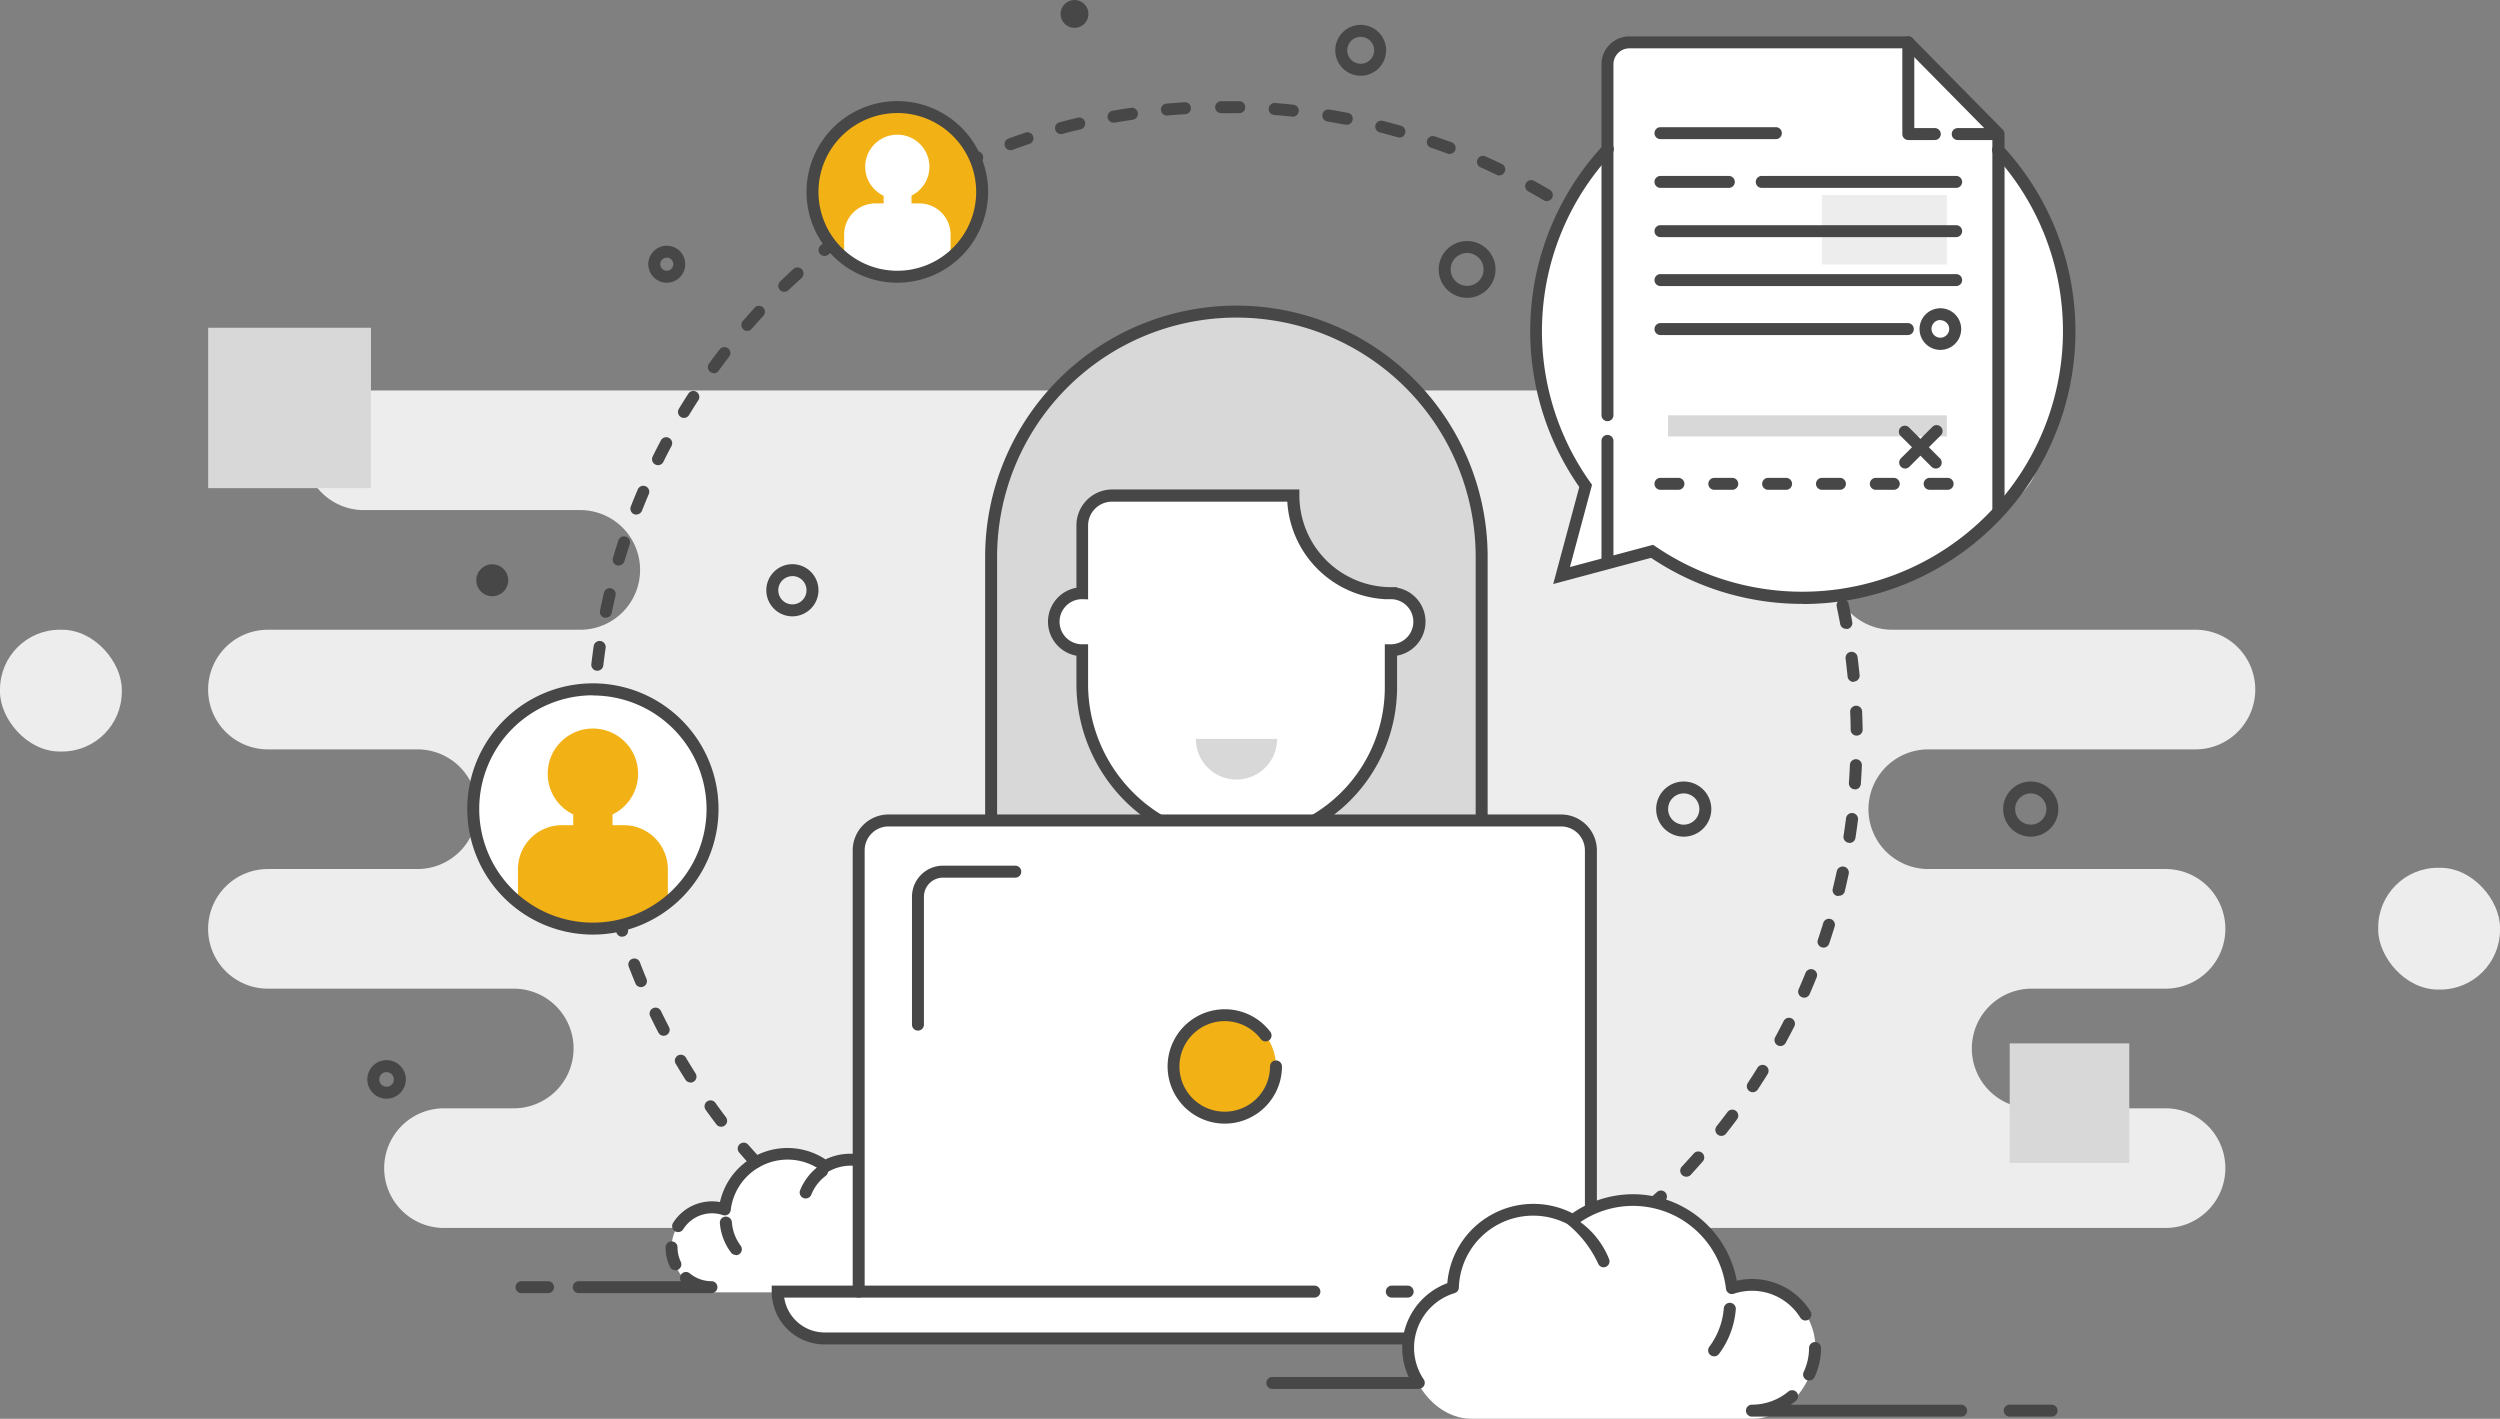
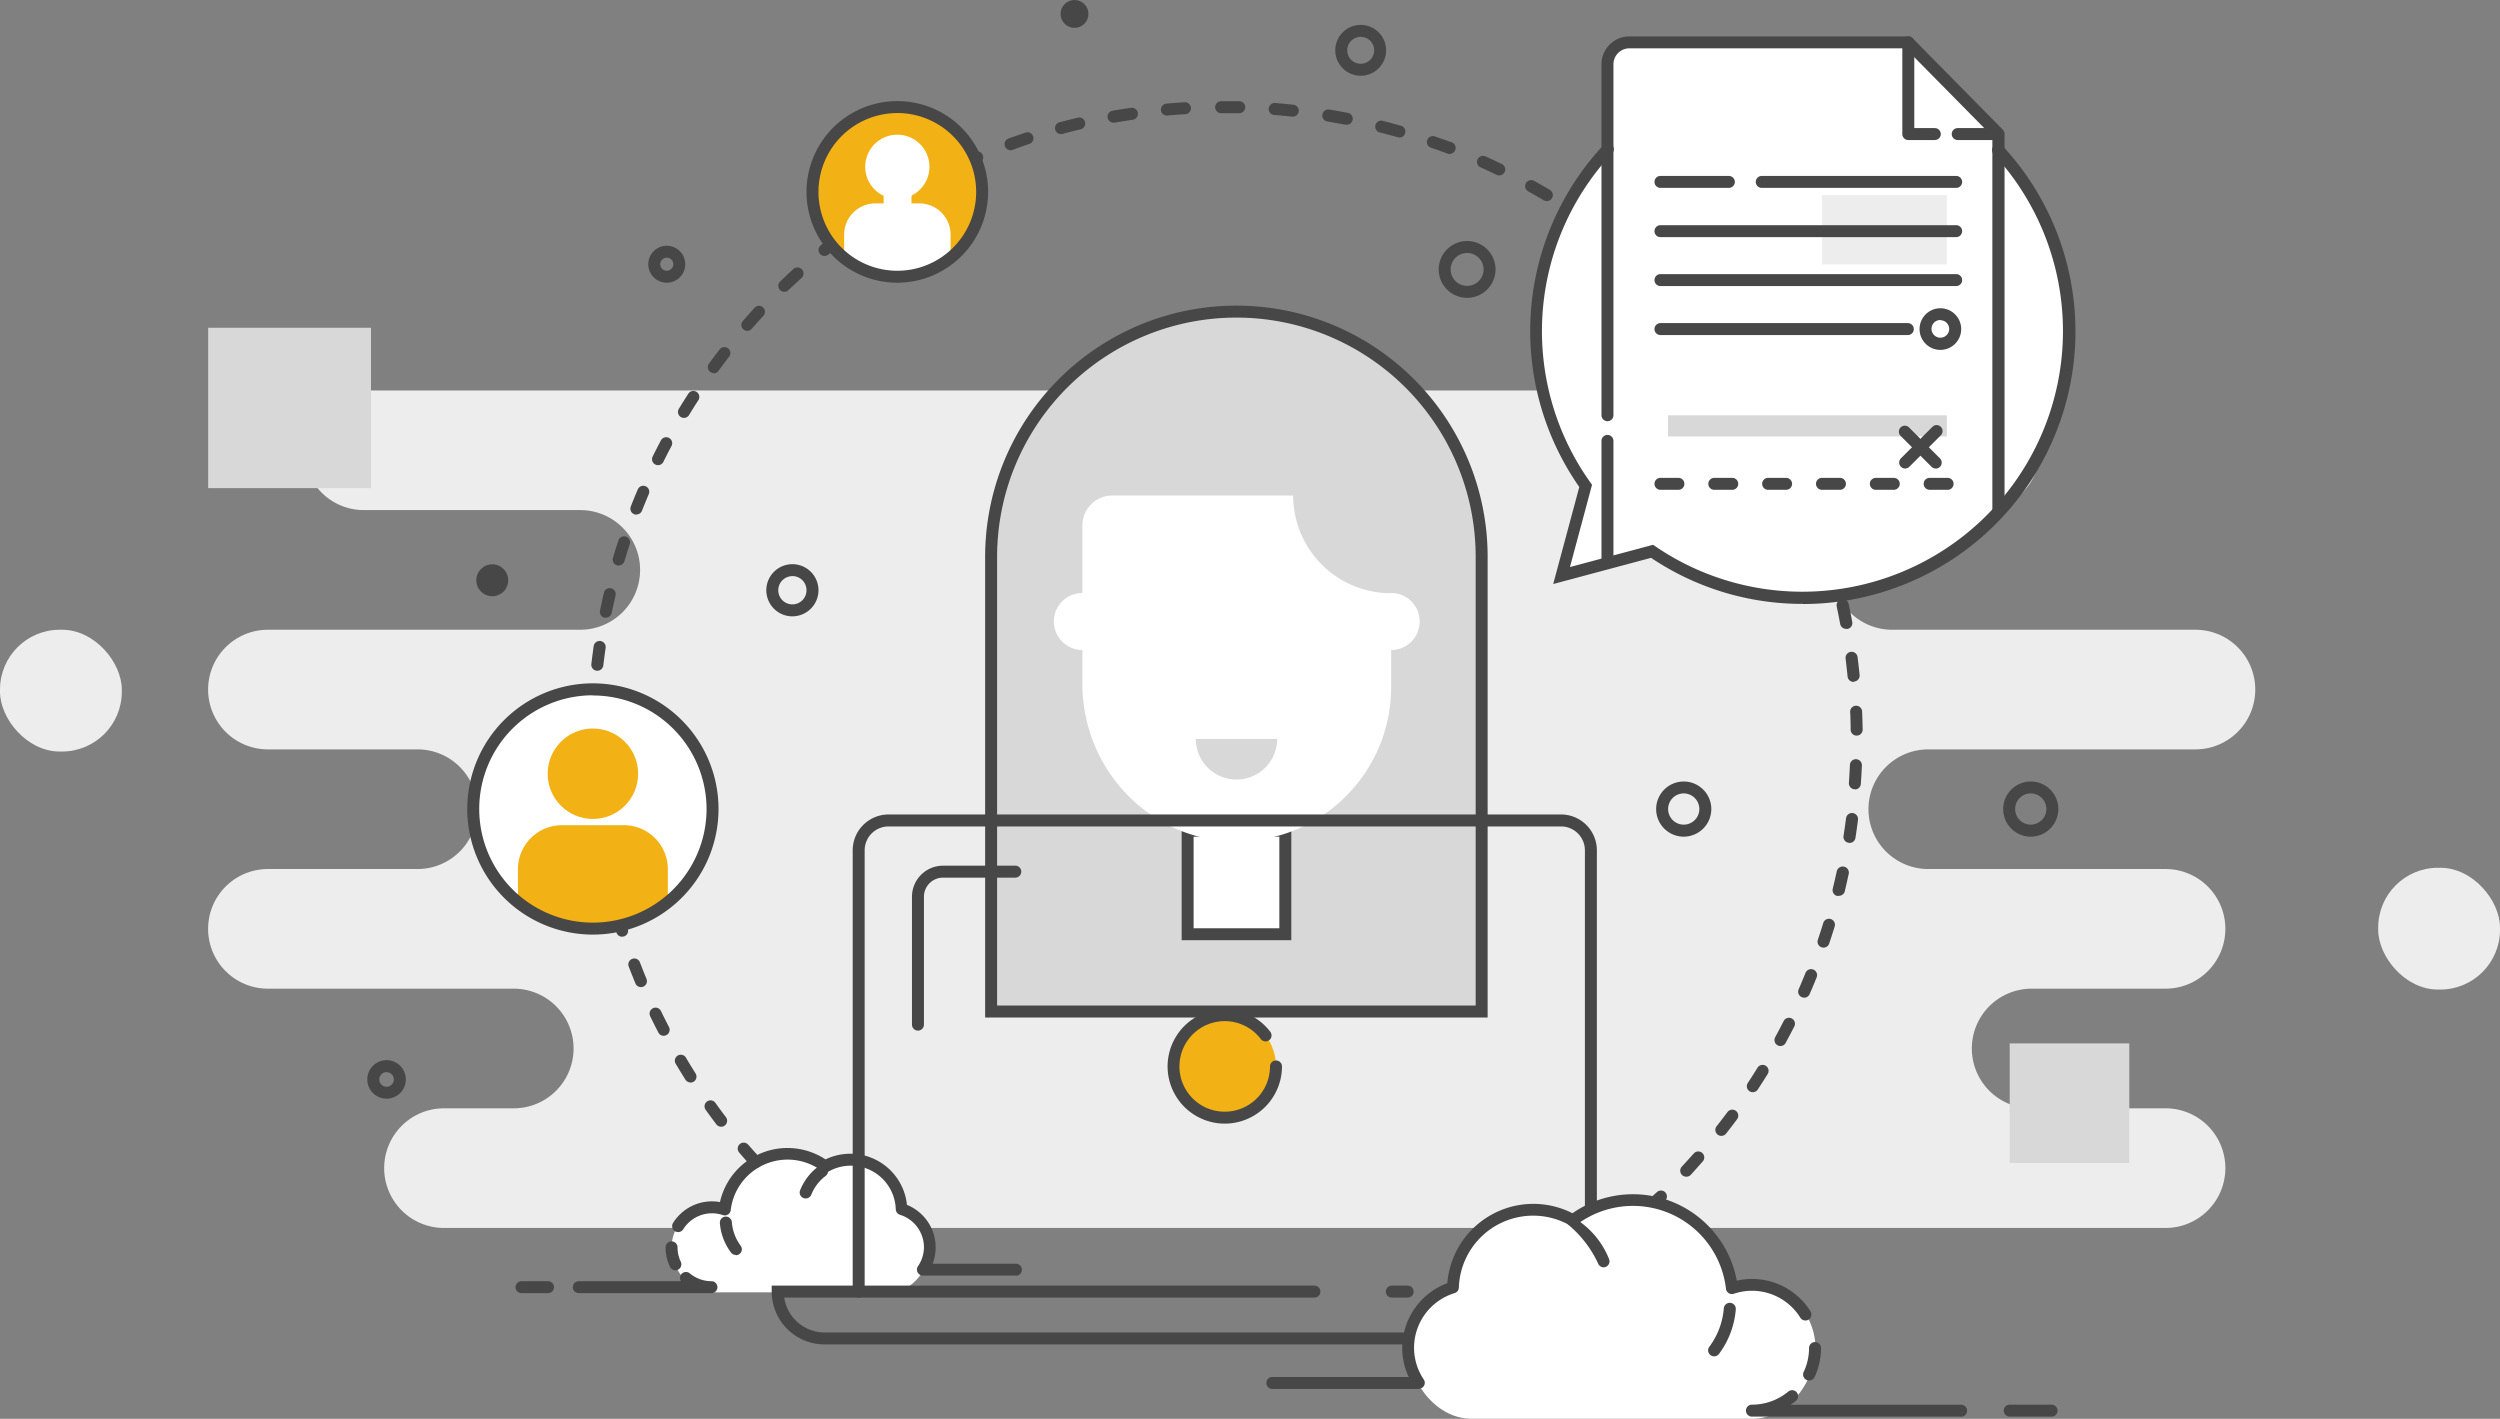
<svg xmlns="http://www.w3.org/2000/svg" viewBox="0 0 417.91 237.17">
  <rect x="0" y="0" width="417.91" height="237.17" fill="#808080" stroke="none" />
  <defs>
    <style>.cls-1{fill:none;}.cls-2{fill:#ededed;}.cls-3{fill:#d8d8d8;}.cls-4{fill:#fff;}.cls-5{fill:#474747;}.cls-6{fill:#f2b115;}.cls-7{clip-path:url(#clip-path);}.cls-8{clip-path:url(#clip-path-2);}.cls-9{clip-path:url(#clip-path-3);}</style>
    <clipPath id="clip-path" transform="translate(0 -30.59)">
      <path class="cls-1" d="M256.81,0V86a44.35,44.35,0,0,0,8.28,25.86l-4,15,15.13-4.05A44.56,44.56,0,0,0,345.94,86V0Z" />
    </clipPath>
    <clipPath id="clip-path-2" transform="translate(0 -30.59)">
      <circle class="cls-1" cx="99.11" cy="165.84" r="19.99" />
    </clipPath>
    <clipPath id="clip-path-3" transform="translate(0 -30.59)">
      <circle class="cls-1" cx="150" cy="62.66" r="14.18" />
    </clipPath>
  </defs>
  <title>img2</title>
  <g id="Слой_2" data-name="Слой 2">
    <g id="Layer_2" data-name="Layer 2">
      <path class="cls-2" d="M60.83,115.86H97a10,10,0,0,1,10,10h0a10,10,0,0,1-10,10H44.79a10,10,0,0,0-10,10h0a10,10,0,0,0,10,10h25a10,10,0,0,1,10,10h0a10,10,0,0,1-10,10h-25a10,10,0,0,0-10,10h0a10,10,0,0,0,10,10H85.88a10,10,0,0,1,10,10h0a10,10,0,0,1-10,10H74.22a10,10,0,0,0-10,10h0a10,10,0,0,0,10,10H362a10,10,0,0,0,10-10h0a10,10,0,0,0-10-10H339.62a10,10,0,0,1-10-10h0a10,10,0,0,1,10-10H362a10,10,0,0,0,10-10h0a10,10,0,0,0-10-10H322.34a10,10,0,0,1-10-10h0a10,10,0,0,1,10-10H367a10,10,0,0,0,10-10h0a10,10,0,0,0-10-10H316.3a10,10,0,0,1-10-10h0a10,10,0,0,1,10-10H331a10,10,0,0,0,10-10h0a10,10,0,0,0-10-10H60.83a10,10,0,0,0-10,10h0A10,10,0,0,0,60.83,115.86Z" transform="translate(0 -30.59)" />
      <rect class="cls-2" y="105.27" width="20.36" height="20.36" rx="9.99" ry="9.99" />
      <rect class="cls-2" x="397.55" y="145.06" width="20.36" height="20.36" rx="9.99" ry="9.99" />
      <rect class="cls-3" x="335.95" y="174.42" width="19.99" height="19.99" />
      <rect class="cls-3" x="87.22" y="130.93" width="19.99" height="19.99" />
      <rect class="cls-3" x="299.66" y="52.45" width="27.21" height="26.81" />
      <rect class="cls-3" x="34.8" y="54.79" width="27.21" height="26.81" />
      <path class="cls-4" d="M118.94,232.43a6.66,6.66,0,0,1,2.14.35,10.57,10.57,0,0,1,16.86-7.21,8.52,8.52,0,0,1,12.72,7.13,6.67,6.67,0,0,1,4.76,6.39c0,3.68-3,7.53-6.67,7.53H118.94c-3.68,0-6.67-3.84-6.67-7.53A6.67,6.67,0,0,1,118.94,232.43Z" transform="translate(0 -30.59)" />
      <path class="cls-5" d="M118.94,246.76H96.75a1,1,0,0,1,0-2h17.08a1,1,0,0,1,1.48-1.31,5.67,5.67,0,0,0,3.62,1.31,1,1,0,0,1,0,2Z" transform="translate(0 -30.59)" />
      <path class="cls-5" d="M169.83,243.82H154.28a1,1,0,0,1-.83-1.56,5.64,5.64,0,0,0,1-3.17,5.7,5.7,0,0,0-4-5.43,1,1,0,0,1-.71-.93,7.52,7.52,0,0,0-11.23-6.3,1,1,0,0,1-1.1-.07,9.57,9.57,0,0,0-15.26,6.52,1,1,0,0,1-1.31.83,5.67,5.67,0,0,0-6.63,2.37,1,1,0,1,1-1.7-1.06,7.67,7.67,0,0,1,7.84-3.49A11.57,11.57,0,0,1,138,224.4,9.52,9.52,0,0,1,151.61,232a7.68,7.68,0,0,1,4.3,9.84h13.91a1,1,0,0,1,0,2Z" transform="translate(0 -30.59)" />
      <path class="cls-5" d="M112.9,242.93a1,1,0,0,1-.91-.57,7.6,7.6,0,0,1-.73-3.26,1,1,0,1,1,2,0,5.62,5.62,0,0,0,.54,2.41,1,1,0,0,1-.9,1.43Z" transform="translate(0 -30.59)" />
      <path class="cls-5" d="M134.68,230.93a1,1,0,0,1-.93-1.37,9.31,9.31,0,0,1,3.07-4,1,1,0,0,1,1.2,1.6,7.32,7.32,0,0,0-2.41,3.16A1,1,0,0,1,134.68,230.93Z" transform="translate(0 -30.59)" />
      <path class="cls-5" d="M123,240.37a1,1,0,0,1-.83-.44,9.39,9.39,0,0,1-1.83-4.85,1,1,0,0,1,2-.22,7.48,7.48,0,0,0,1.5,4,1,1,0,0,1-.83,1.56Z" transform="translate(0 -30.59)" />
      <path class="cls-5" d="M91.61,246.76H87.18a1,1,0,0,1,0-2h4.43a1,1,0,0,1,0,2Z" transform="translate(0 -30.59)" />
      <path class="cls-5" d="M276.53,232.61a1,1,0,0,1-.68-1.73l1.11-1a1,1,0,0,1,1.38,1.45l-1.13,1.07A1,1,0,0,1,276.53,232.61Zm5.34-5.32a1,1,0,0,1-.73-1.68q1-1.09,2-2.2a1,1,0,0,1,1.5,1.33q-1,1.13-2,2.24A1,1,0,0,1,281.87,227.29ZM126.3,225.86a1,1,0,0,1-.74-.33q-1-1.12-2-2.28a1,1,0,1,1,1.52-1.3q1,1.13,2,2.23a1,1,0,0,1-.74,1.67Zm161.44-5.39a1,1,0,0,1-.78-1.62q.92-1.17,1.81-2.36a1,1,0,1,1,1.61,1.19q-.9,1.22-1.84,2.4A1,1,0,0,1,287.74,220.47Zm-167.18-1.53a1,1,0,0,1-.8-.39q-.92-1.21-1.8-2.44a1,1,0,1,1,1.63-1.16q.86,1.21,1.76,2.39a1,1,0,0,1-.8,1.6ZM293,213.17a1,1,0,0,1-.83-1.55q.82-1.24,1.6-2.51a1,1,0,1,1,1.7,1.05q-.8,1.29-1.63,2.55A1,1,0,0,1,293,213.17Zm-177.57-1.63a1,1,0,0,1-.85-.47q-.81-1.28-1.58-2.58a1,1,0,1,1,1.72-1q.76,1.28,1.55,2.53a1,1,0,0,1-.84,1.54Zm182.2-6.09a1,1,0,0,1-.88-1.48q.71-1.31,1.38-2.63a1,1,0,1,1,1.78.9q-.69,1.35-1.41,2.68A1,1,0,0,1,297.63,205.45Zm-186.68-1.71a1,1,0,0,1-.89-.54q-.7-1.34-1.36-2.71a1,1,0,1,1,1.8-.87q.65,1.34,1.33,2.65a1,1,0,0,1-.89,1.46Zm190.64-6.38a1,1,0,0,1-.92-1.4q.59-1.36,1.15-2.74a1,1,0,0,1,1.86.75q-.57,1.41-1.17,2.79A1,1,0,0,1,301.58,197.37ZM107.14,195.6a1,1,0,0,1-.92-.62q-.58-1.4-1.12-2.81a1,1,0,1,1,1.87-.71q.53,1.39,1.1,2.76a1,1,0,0,1-.92,1.38ZM304.83,189a1,1,0,0,1-.95-1.32q.48-1.41.91-2.83a1,1,0,0,1,1.91.59q-.45,1.45-.93,2.89A1,1,0,0,1,304.83,189Zm-200.78-1.82a1,1,0,0,1-1-.7q-.46-1.44-.88-2.9a1,1,0,0,1,1.92-.55q.41,1.43.86,2.84a1,1,0,0,1-.65,1.26A1,1,0,0,1,104.05,187.15Zm203.29-6.82-.24,0a1,1,0,0,1-.73-1.21q.35-1.44.67-2.9a1,1,0,0,1,2,.42q-.32,1.48-.68,3A1,1,0,0,1,307.35,180.33ZM101.7,178.47a1,1,0,0,1-1-.78q-.33-1.47-.62-3a1,1,0,1,1,2-.39q.29,1.46.61,2.9a1,1,0,0,1-.76,1.2Zm207.41-7H309a1,1,0,0,1-.83-1.14q.23-1.47.42-2.95a1,1,0,0,1,2,.25q-.19,1.51-.42,3A1,1,0,0,1,309.11,171.5Zm-209-1.87a1,1,0,0,1-1-.86q-.21-1.49-.37-3a1,1,0,1,1,2-.22q.16,1.48.36,2.94a1,1,0,0,1-.85,1.13Zm210-7.07H310a1,1,0,0,1-.93-1.07q.1-1.48.17-3a1,1,0,1,1,2,.08q-.06,1.52-.17,3A1,1,0,0,1,310.12,162.56ZM99.25,160.68a1,1,0,0,1-1-.95q-.08-1.51-.11-3a1,1,0,0,1,1-1,1,1,0,0,1,1,1q0,1.49.11,3a1,1,0,0,1-.95,1.05Zm211.11-7.12a1,1,0,0,1-1-1q0-1.49-.08-3a1,1,0,0,1,1-1,1,1,0,0,1,1,1q.06,1.5.09,3a1,1,0,0,1-1,1Zm-211.2-1.88h0a1,1,0,0,1-1-1q0-1.52.14-3a1,1,0,1,1,2,.12q-.09,1.48-.14,3A1,1,0,0,1,99.16,151.68Zm210.69-7.1a1,1,0,0,1-1-.9q-.15-1.48-.33-3a1,1,0,0,1,2-.25q.19,1.5.34,3a1,1,0,0,1-.9,1.09Zm-210-1.87h-.12a1,1,0,0,1-.88-1.11q.18-1.51.39-3a1,1,0,1,1,2,.29q-.21,1.47-.39,2.94A1,1,0,0,1,99.83,142.71Zm208.76-7a1,1,0,0,1-1-.82q-.27-1.46-.58-2.91a1,1,0,1,1,2-.42q.32,1.48.6,3a1,1,0,0,1-.8,1.17Zm-207.33-1.85-.2,0a1,1,0,0,1-.78-1.18q.3-1.49.65-3a1,1,0,0,1,1.95.46q-.34,1.44-.64,2.9A1,1,0,0,1,101.25,133.83Zm205.31-6.91a1,1,0,0,1-1-.73q-.4-1.43-.83-2.85a1,1,0,1,1,1.91-.59q.44,1.44.85,2.91a1,1,0,0,1-.7,1.23A1,1,0,0,1,306.57,126.92Zm-203.13-1.81a1,1,0,0,1-1-1.28q.43-1.45.9-2.89a1,1,0,1,1,1.9.62q-.46,1.41-.88,2.84A1,1,0,0,1,103.43,125.11Zm200.37-6.75a1,1,0,0,1-.94-.65q-.52-1.4-1.07-2.77a1,1,0,1,1,1.85-.75q.57,1.4,1.09,2.82a1,1,0,0,1-.94,1.35Zm-197.45-1.77a1,1,0,0,1-.93-1.37q.55-1.42,1.15-2.81a1,1,0,1,1,1.84.78q-.58,1.37-1.13,2.76A1,1,0,0,1,106.35,116.59Zm194-6.51a1,1,0,0,1-.91-.57q-.63-1.34-1.3-2.66a1,1,0,1,1,1.78-.9q.68,1.34,1.33,2.71a1,1,0,0,1-.9,1.43ZM110,108.35a1,1,0,0,1-.9-1.44q.67-1.36,1.38-2.7a1,1,0,1,1,1.77.94q-.7,1.31-1.36,2.65A1,1,0,0,1,110,108.35Zm186.14-6.22a1,1,0,0,1-.87-.5q-.74-1.28-1.52-2.54a1,1,0,1,1,1.7-1.05q.8,1.28,1.56,2.59a1,1,0,0,1-.86,1.5Zm-181.81-1.68a1,1,0,0,1-.85-1.52q.79-1.3,1.61-2.57a1,1,0,0,1,1.68,1.08q-.81,1.25-1.58,2.52A1,1,0,0,1,114.33,100.45Zm177-5.89a1,1,0,0,1-.82-.43q-.85-1.22-1.74-2.41a1,1,0,0,1,1.61-1.19q.9,1.21,1.77,2.45a1,1,0,0,1-.82,1.57Zm-172-1.6a1,1,0,0,1-.81-1.59q.89-1.23,1.82-2.42a1,1,0,0,1,1.58,1.22q-.91,1.18-1.79,2.38A1,1,0,0,1,119.32,93Zm166.51-5.53a1,1,0,0,1-.77-.36q-1-1.14-1.94-2.25a1,1,0,1,1,1.5-1.33q1,1.13,2,2.29a1,1,0,0,1-.77,1.64ZM124.93,85.91a1,1,0,0,1-.75-1.66q1-1.14,2-2.26a1,1,0,0,1,1.47,1.35q-1,1.09-2,2.22A1,1,0,0,1,124.93,85.91Zm154.85-5.14a1,1,0,0,1-.71-.3q-1-1.06-2.12-2.08a1,1,0,0,1,1.38-1.45q1.1,1,2.16,2.12a1,1,0,0,1-.71,1.7Zm-148.67-1.4a1,1,0,0,1-.7-1.72q1.09-1.05,2.2-2.08A1,1,0,0,1,134,77.05q-1.09,1-2.16,2A1,1,0,0,1,131.11,79.37Zm142.08-4.72a1,1,0,0,1-.65-.24q-1.13-1-2.29-1.9A1,1,0,1,1,271.5,71q1.18.95,2.33,1.93a1,1,0,0,1-.65,1.76ZM137.82,73.38a1,1,0,0,1-.63-1.77q1.17-1,2.37-1.88a1,1,0,0,1,1.22,1.58q-1.17.91-2.32,1.85A1,1,0,0,1,137.82,73.38Zm128.27-4.27a1,1,0,0,1-.58-.19q-1.21-.87-2.44-1.7a1,1,0,1,1,1.12-1.66q1.26.85,2.49,1.73a1,1,0,0,1-.58,1.81ZM145,68a1,1,0,0,1-.57-1.82q1.25-.86,2.52-1.68A1,1,0,1,1,148,66.16q-1.25.81-2.47,1.65A1,1,0,0,1,145,68ZM258.55,64.2a1,1,0,0,1-.51-.14q-1.28-.76-2.58-1.48a1,1,0,0,1,1-1.75q1.33.74,2.63,1.51a1,1,0,0,1-.51,1.86Zm-105.93-1a1,1,0,0,1-.5-1.87q1.31-.75,2.65-1.46a1,1,0,0,1,.94,1.77q-1.31.7-2.6,1.43A1,1,0,0,1,152.62,63.22Zm98-3.28a1,1,0,0,1-.43-.1q-1.34-.65-2.7-1.26a1,1,0,0,1,.82-1.83q1.39.62,2.75,1.28a1,1,0,0,1-.44,1.9Zm-90-.82a1,1,0,0,1-.42-1.91q1.37-.63,2.76-1.22a1,1,0,0,1,.79,1.84q-1.36.58-2.71,1.2A1,1,0,0,1,160.61,59.12Zm81.73-2.75a1,1,0,0,1-.36-.07q-1.39-.53-2.8-1a1,1,0,1,1,.66-1.89q1.44.5,2.85,1a1,1,0,0,1-.36,1.93Zm-73.43-.66a1,1,0,0,1-.34-1.94q1.42-.51,2.86-1a1,1,0,0,1,.63,1.9q-1.41.47-2.81,1A1,1,0,0,1,168.91,55.71Zm64.88-2.19a1,1,0,0,1-.28,0q-1.43-.41-2.87-.77a1,1,0,0,1,.49-1.94q1.47.37,2.92.79a1,1,0,0,1-.27,2Zm-56.3-.5a1,1,0,0,1-.26-2q1.46-.39,2.94-.74a1,1,0,1,1,.46,1.95q-1.45.34-2.88.72A1,1,0,0,1,177.49,53ZM225,51.43l-.19,0q-1.46-.28-2.92-.53a1,1,0,0,1,.33-2q1.5.25,3,.54a1,1,0,0,1-.19,2Zm-38.77-.34a1,1,0,0,1-.17-2q1.49-.26,3-.48a1,1,0,1,1,.29,2q-1.47.22-2.93.47Zm29.88-1H216q-1.48-.16-3-.28a1,1,0,1,1,.16-2q1.51.12,3,.28a1,1,0,0,1-.11,2Zm-21-.18a1,1,0,0,1-.09-2q1.5-.13,3-.23a1,1,0,1,1,.12,2q-1.49.09-3,.22Zm12-.4h0l-2.42,0h-.56a1,1,0,0,1,0-2h.57l2.46,0a1,1,0,0,1,0,2Z" transform="translate(0 -30.59)" />
      <path class="cls-3" d="M206.69,52.06h0a41,41,0,0,1,41,41v76a0,0,0,0,1,0,0h-82a0,0,0,0,1,0,0V93a41,41,0,0,1,41-41Z" />
      <path class="cls-5" d="M248.68,200.68h-84v-77a42,42,0,0,1,84,0Zm-82-2h80v-75a40,40,0,0,0-80,0Z" transform="translate(0 -30.59)" />
      <rect class="cls-4" x="198.53" y="138.86" width="16.33" height="17.31" />
      <path class="cls-5" d="M215.86,187.76H197.53V168.45h18.33Zm-16.33-2h14.33V170.45H199.53Z" transform="translate(0 -30.59)" />
      <path class="cls-4" d="M232.5,129.75h0a16.33,16.33,0,0,1-16.33-16.33H185.94a5,5,0,0,0-5,5v11.29a4.77,4.77,0,0,0,0,9.54v5.66c0,14.06,11,25.94,25.08,26.33a25.8,25.8,0,0,0,26.53-25.79v-6.2a4.77,4.77,0,1,0,0-9.54Z" transform="translate(0 -30.59)" />
-       <path class="cls-5" d="M206.7,172.28h-.76c-14.36-.39-26-12.65-26-27.33V140.2a5.77,5.77,0,0,1,0-11.36V118.41a6,6,0,0,1,6-6h31.27v1a15.34,15.34,0,0,0,15.33,15.33h1v.09a5.77,5.77,0,0,1,0,11.36v5.28a26.8,26.8,0,0,1-26.79,26.8Zm-25.81-41.53a3.77,3.77,0,0,0,0,7.54h1v6.66c0,13.6,10.81,25,24.1,25.33a24.8,24.8,0,0,0,25.5-24.79v-7.2h1a3.77,3.77,0,1,0,0-7.54l-1,0a17.35,17.35,0,0,1-16.3-16.3h-29.3a4,4,0,0,0-4,4v12.33Z" transform="translate(0 -30.59)" />
      <path class="cls-3" d="M199.9,154.11a6.79,6.79,0,0,0,13.59,0Z" transform="translate(0 -30.59)" />
-       <path class="cls-4" d="M265.94,246.5V172.74a5,5,0,0,0-5-5H148.54a5,5,0,0,0-5,5V246.5H130a7.83,7.83,0,0,0,7.83,7.83h133.8a7.83,7.83,0,0,0,7.83-7.83Z" transform="translate(0 -30.59)" />
      <path class="cls-5" d="M271.64,255.33H137.84A8.84,8.84,0,0,1,129,246.5v-1h90.72a1,1,0,0,1,0,2H131.09a6.84,6.84,0,0,0,6.76,5.83h133.8a6.84,6.84,0,0,0,6.75-5.83H242.47a1,1,0,0,1,0-2h38v1A8.84,8.84,0,0,1,271.64,255.33Z" transform="translate(0 -30.59)" />
      <path class="cls-5" d="M235.31,247.5h-2.65a1,1,0,0,1,0-2h2.65a1,1,0,0,1,0,2Z" transform="translate(0 -30.59)" />
      <path class="cls-5" d="M265.94,247.5a1,1,0,0,1-1-1V172.74a4,4,0,0,0-4-4H148.54a4,4,0,0,0-4,4V246.5a1,1,0,0,1-2,0V172.74a6,6,0,0,1,6-6h112.4a6,6,0,0,1,6,6V246.5A1,1,0,0,1,265.94,247.5Z" transform="translate(0 -30.59)" />
      <path class="cls-5" d="M153.45,202.87a1,1,0,0,1-1-1V180.49a5.19,5.19,0,0,1,5.19-5.19h12.08a1,1,0,0,1,0,2H157.64a3.19,3.19,0,0,0-3.19,3.19v21.38A1,1,0,0,1,153.45,202.87Z" transform="translate(0 -30.59)" />
      <circle class="cls-6" cx="204.74" cy="178.27" r="8.56" />
      <path class="cls-5" d="M204.74,218.42a9.56,9.56,0,1,1,7.57-15.4,1,1,0,1,1-1.58,1.22,7.57,7.57,0,1,0,1.57,4.62,1,1,0,0,1,2,0A9.57,9.57,0,0,1,204.74,218.42Z" transform="translate(0 -30.59)" />
      <g class="cls-7">
        <path class="cls-4" d="M301.38,41.41a44.55,44.55,0,0,0-36.29,70.42l-4,15,15.13-4.05a44.57,44.57,0,1,0,25.17-81.34Z" transform="translate(0 -30.59)" />
        <path class="cls-4" d="M318.56,37.67H272.38a3.67,3.67,0,0,0-3.67,3.67v89.28a3.67,3.67,0,0,0,3.67,3.67h58a3.67,3.67,0,0,0,3.67-3.67V53Z" transform="translate(0 -30.59)" />
        <path class="cls-5" d="M330.38,135.28h-58a4.67,4.67,0,0,1-4.67-4.67V104.29a1,1,0,0,1,2,0v26.33a2.67,2.67,0,0,0,2.67,2.67h58a2.67,2.67,0,0,0,2.67-2.67V53.38L318.54,38.67H272.38a2.67,2.67,0,0,0-2.67,2.67V100a1,1,0,1,1-2,0V41.34a4.67,4.67,0,0,1,4.67-4.67H319a1,1,0,0,1,.71.3l15.09,15.3a1,1,0,0,1,.29.7v77.65A4.67,4.67,0,0,1,330.38,135.28Z" transform="translate(0 -30.59)" />
        <path class="cls-5" d="M334,54h-6.74a1,1,0,0,1,0-2H334a1,1,0,0,1,0,2Z" transform="translate(0 -30.59)" />
        <path class="cls-5" d="M323.39,54H319a1,1,0,0,1-1-1V37.67a1,1,0,1,1,2,0V52h3.43a1,1,0,0,1,0,2Z" transform="translate(0 -30.59)" />
        <rect class="cls-3" x="278.84" y="69.43" width="46.6" height="3.53" />
        <rect class="cls-2" x="304.55" y="32.61" width="20.9" height="11.6" />
-         <path class="cls-5" d="M296.87,53.85H277.57a1,1,0,0,1,0-2h19.29a1,1,0,0,1,0,2Z" transform="translate(0 -30.59)" />
        <path class="cls-5" d="M327,62H294.5a1,1,0,0,1,0-2H327a1,1,0,0,1,0,2Z" transform="translate(0 -30.59)" />
        <path class="cls-5" d="M289,62H277.57a1,1,0,0,1,0-2H289a1,1,0,0,1,0,2Z" transform="translate(0 -30.59)" />
        <path class="cls-5" d="M327,70.23H277.57a1,1,0,0,1,0-2H327a1,1,0,0,1,0,2Z" transform="translate(0 -30.59)" />
        <path class="cls-5" d="M327,78.41H277.57a1,1,0,0,1,0-2H327a1,1,0,0,1,0,2Z" transform="translate(0 -30.59)" />
        <path class="cls-5" d="M318.93,86.6H277.57a1,1,0,0,1,0-2h41.35a1,1,0,0,1,0,2Z" transform="translate(0 -30.59)" />
        <path class="cls-5" d="M324.36,89.08a3.48,3.48,0,1,1,3.48-3.48A3.48,3.48,0,0,1,324.36,89.08Zm0-5a1.48,1.48,0,1,0,1.48,1.48A1.48,1.48,0,0,0,324.36,84.12Z" transform="translate(0 -30.59)" />
        <path class="cls-5" d="M325.57,112.47h-3a1,1,0,0,1,0-2h3a1,1,0,0,1,0,2Zm-9,0h-3a1,1,0,0,1,0-2h3a1,1,0,0,1,0,2Zm-9,0h-3a1,1,0,0,1,0-2h3a1,1,0,0,1,0,2Zm-9,0h-3a1,1,0,0,1,0-2h3a1,1,0,0,1,0,2Zm-9,0h-3a1,1,0,0,1,0-2h3a1,1,0,0,1,0,2Zm-9,0h-3a1,1,0,0,1,0-2h3a1,1,0,0,1,0,2Z" transform="translate(0 -30.59)" />
        <path class="cls-5" d="M323.59,108.91a1,1,0,0,1-.71-.29l-5.11-5.11a1,1,0,1,1,1.41-1.41l5.11,5.11a1,1,0,0,1-.71,1.71Z" transform="translate(0 -30.59)" />
        <path class="cls-5" d="M318.48,108.91a1,1,0,0,1-.71-1.71l5.31-5.31a1,1,0,0,1,1.41,1.41l-5.31,5.31A1,1,0,0,1,318.48,108.91Z" transform="translate(0 -30.59)" />
      </g>
      <path class="cls-5" d="M301.38,131.54A45.3,45.3,0,0,1,276,123.84l-16.36,4.38L264,112a45.55,45.55,0,0,1,4-57.11,1,1,0,1,1,1.46,1.36,43.55,43.55,0,0,0-3.6,55l.27.38-3.69,13.75,13.9-3.72.38.26a43.57,43.57,0,0,0,56.54-65.58A1,1,0,1,1,334.78,55a45.57,45.57,0,0,1-33.41,76.56Z" transform="translate(0 -30.59)" />
      <path class="cls-4" d="M292.89,245.38a10.49,10.49,0,0,0-3.37.56,16.65,16.65,0,0,0-26.57-11.36,13.43,13.43,0,0,0-20,11.24,10.51,10.51,0,0,0-7.5,10.07c0,5.8,4.7,11.86,10.51,11.86h47c5.8,0,10.51-6.06,10.51-11.86A10.51,10.51,0,0,0,292.89,245.38Z" transform="translate(0 -30.59)" />
      <path class="cls-5" d="M327.86,267.4h-35a1,1,0,1,1,0-2,9.52,9.52,0,0,0,6.08-2.19,1,1,0,1,1,1.28,1.54q-.42.35-.87.66h28.48a1,1,0,0,1,0,2Z" transform="translate(0 -30.59)" />
      <path class="cls-5" d="M237.2,262.77H212.69a1,1,0,0,1,0-2h22.79a11.47,11.47,0,0,1-1.08-4.88,11.59,11.59,0,0,1,7.54-10.8,14.43,14.43,0,0,1,20.92-11.69,17.66,17.66,0,0,1,27.47,11.27,11.52,11.52,0,0,1,12.32,5.13,1,1,0,0,1-1.7,1.06,9.51,9.51,0,0,0-11.12-4,1,1,0,0,1-1.31-.83,15.65,15.65,0,0,0-25-10.68,1,1,0,0,1-1.1.07,12.43,12.43,0,0,0-18.55,10.4,1,1,0,0,1-.71.93,9.57,9.57,0,0,0-6.78,9.11,9.46,9.46,0,0,0,1.62,5.32,1,1,0,0,1-.83,1.56Z" transform="translate(0 -30.59)" />
      <path class="cls-5" d="M302.41,261.36a1,1,0,0,1-.9-1.43,9.43,9.43,0,0,0,.9-4,1,1,0,1,1,2,0,11.42,11.42,0,0,1-1.09,4.89A1,1,0,0,1,302.41,261.36Z" transform="translate(0 -30.59)" />
      <path class="cls-5" d="M268.08,242.44a1,1,0,0,1-.93-.63,18.61,18.61,0,0,0-5-6.5,1,1,0,0,1-.14-1.37c.33-.44,1.88.72,2.32,1.05a14.09,14.09,0,0,1,4.65,6.08,1,1,0,0,1-.93,1.37Z" transform="translate(0 -30.59)" />
      <path class="cls-5" d="M286.54,257.32a1,1,0,0,1-.83-1.56,12.43,12.43,0,0,0,2.45-6.49,1,1,0,0,1,2,.22,14.33,14.33,0,0,1-2.78,7.39A1,1,0,0,1,286.54,257.32Z" transform="translate(0 -30.59)" />
      <path class="cls-5" d="M342.95,267.4h-7a1,1,0,1,1,0-2h7a1,1,0,0,1,0,2Z" transform="translate(0 -30.59)" />
      <g class="cls-8">
        <circle class="cls-4" cx="99.11" cy="135.25" r="19.99" />
        <circle class="cls-6" cx="99.11" cy="129.34" r="7.56" />
        <path class="cls-6" d="M93.93,137.94h10.35a7.36,7.36,0,0,1,7.36,7.36v11a0,0,0,0,1,0,0H86.58a0,0,0,0,1,0,0v-11A7.36,7.36,0,0,1,93.93,137.94Z" />
-         <path class="cls-6" d="M97.75,134.36h2.71a1.93,1.93,0,0,1,1.93,1.93v4.62a0,0,0,0,1,0,0H95.82a0,0,0,0,1,0,0v-4.62A1.93,1.93,0,0,1,97.75,134.36Z" />
      </g>
      <path class="cls-5" d="M99.11,186.82a21,21,0,1,1,21-21A21,21,0,0,1,99.11,186.82Zm0-40a19,19,0,1,0,19,19A19,19,0,0,0,99.11,146.85Z" transform="translate(0 -30.59)" />
      <g class="cls-9">
        <circle class="cls-6" cx="150" cy="32.08" r="14.18" />
        <circle class="cls-4" cx="150" cy="27.88" r="5.37" />
        <path class="cls-4" d="M146.33,34h7.35a5.22,5.22,0,0,1,5.22,5.22V47a0,0,0,0,1,0,0H141.11a0,0,0,0,1,0,0V39.21A5.22,5.22,0,0,1,146.33,34Z" />
        <path class="cls-4" d="M149,31.45H151a1.37,1.37,0,0,1,1.37,1.37v3.28a0,0,0,0,1,0,0h-4.66a0,0,0,0,1,0,0V32.82A1.37,1.37,0,0,1,149,31.45Z" />
      </g>
      <path class="cls-5" d="M150,77.85a15.18,15.18,0,1,1,15.18-15.18A15.2,15.2,0,0,1,150,77.85Zm0-28.36a13.18,13.18,0,1,0,13.18,13.18A13.2,13.2,0,0,0,150,49.48Z" transform="translate(0 -30.59)" />
    </g>
    <g id="Layer_3" data-name="Layer 3">
      <path class="cls-5" d="M132.46,133.62a4.36,4.36,0,1,1,4.36-4.36A4.37,4.37,0,0,1,132.46,133.62Zm0-6.72a2.36,2.36,0,1,0,2.36,2.36A2.36,2.36,0,0,0,132.46,126.89Z" transform="translate(0 -30.59)" />
      <path class="cls-5" d="M111.46,77.85a3.09,3.09,0,1,1,3.09-3.09A3.09,3.09,0,0,1,111.46,77.85Zm0-4.18a1.09,1.09,0,1,0,1.09,1.09A1.09,1.09,0,0,0,111.46,73.66Z" transform="translate(0 -30.59)" />
      <path class="cls-5" d="M245.21,80.38A4.75,4.75,0,1,1,250,75.63,4.76,4.76,0,0,1,245.21,80.38Zm0-7.5A2.75,2.75,0,1,0,248,75.63,2.75,2.75,0,0,0,245.21,72.88Z" transform="translate(0 -30.59)" />
      <path class="cls-5" d="M227.46,43.25A4.25,4.25,0,1,1,231.71,39,4.25,4.25,0,0,1,227.46,43.25Zm0-6.5A2.25,2.25,0,1,0,229.71,39,2.25,2.25,0,0,0,227.46,36.75Z" transform="translate(0 -30.59)" />
      <path class="cls-5" d="M339.46,170.45a4.61,4.61,0,1,1,4.62-4.61A4.62,4.62,0,0,1,339.46,170.45Zm0-7.23a2.61,2.61,0,1,0,2.62,2.61A2.62,2.62,0,0,0,339.46,163.22Z" transform="translate(0 -30.59)" />
      <path class="cls-5" d="M281.46,170.45a4.61,4.61,0,1,1,4.61-4.61A4.62,4.62,0,0,1,281.46,170.45Zm0-7.23a2.61,2.61,0,1,0,2.61,2.61A2.62,2.62,0,0,0,281.46,163.22Z" transform="translate(0 -30.59)" />
      <path class="cls-5" d="M64.62,214.25A3.22,3.22,0,1,1,67.84,211,3.22,3.22,0,0,1,64.62,214.25Zm0-4.44A1.22,1.22,0,1,0,65.84,211,1.22,1.22,0,0,0,64.62,209.82Z" transform="translate(0 -30.59)" />
      <circle class="cls-5" cx="82.29" cy="97" r="2.67" />
      <circle class="cls-5" cx="179.62" cy="2.33" r="2.33" />
    </g>
  </g>
</svg>